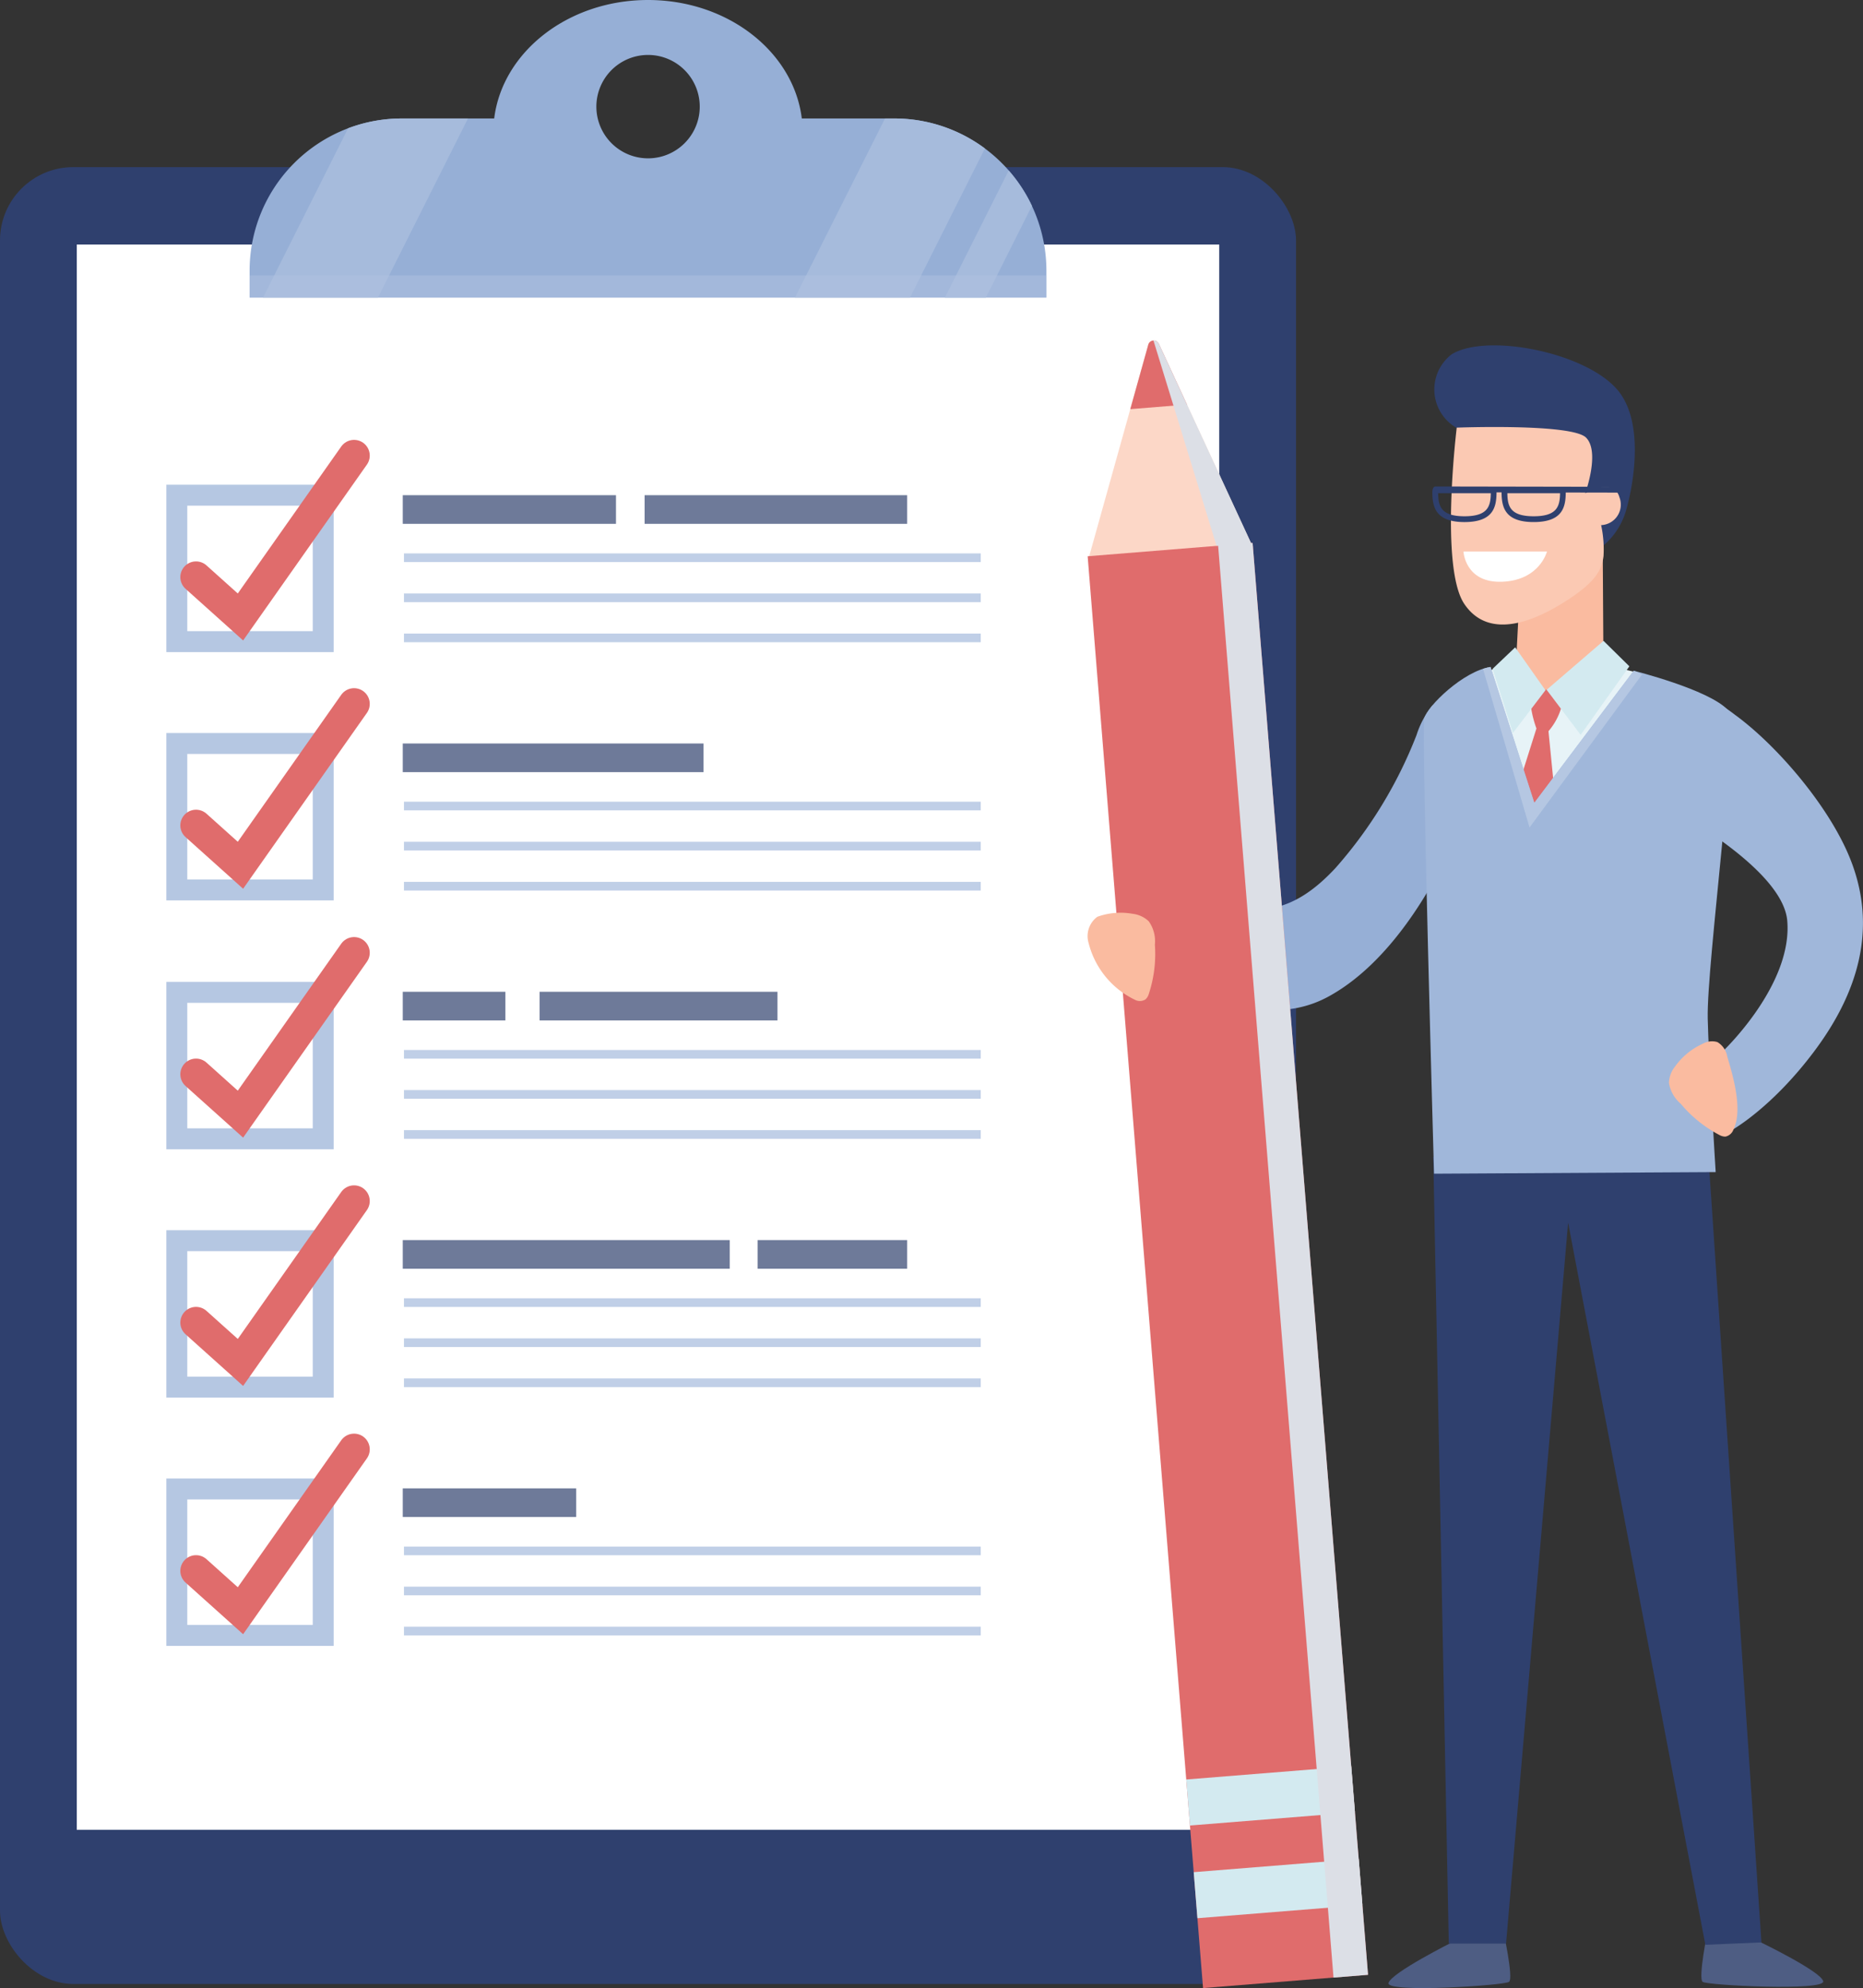
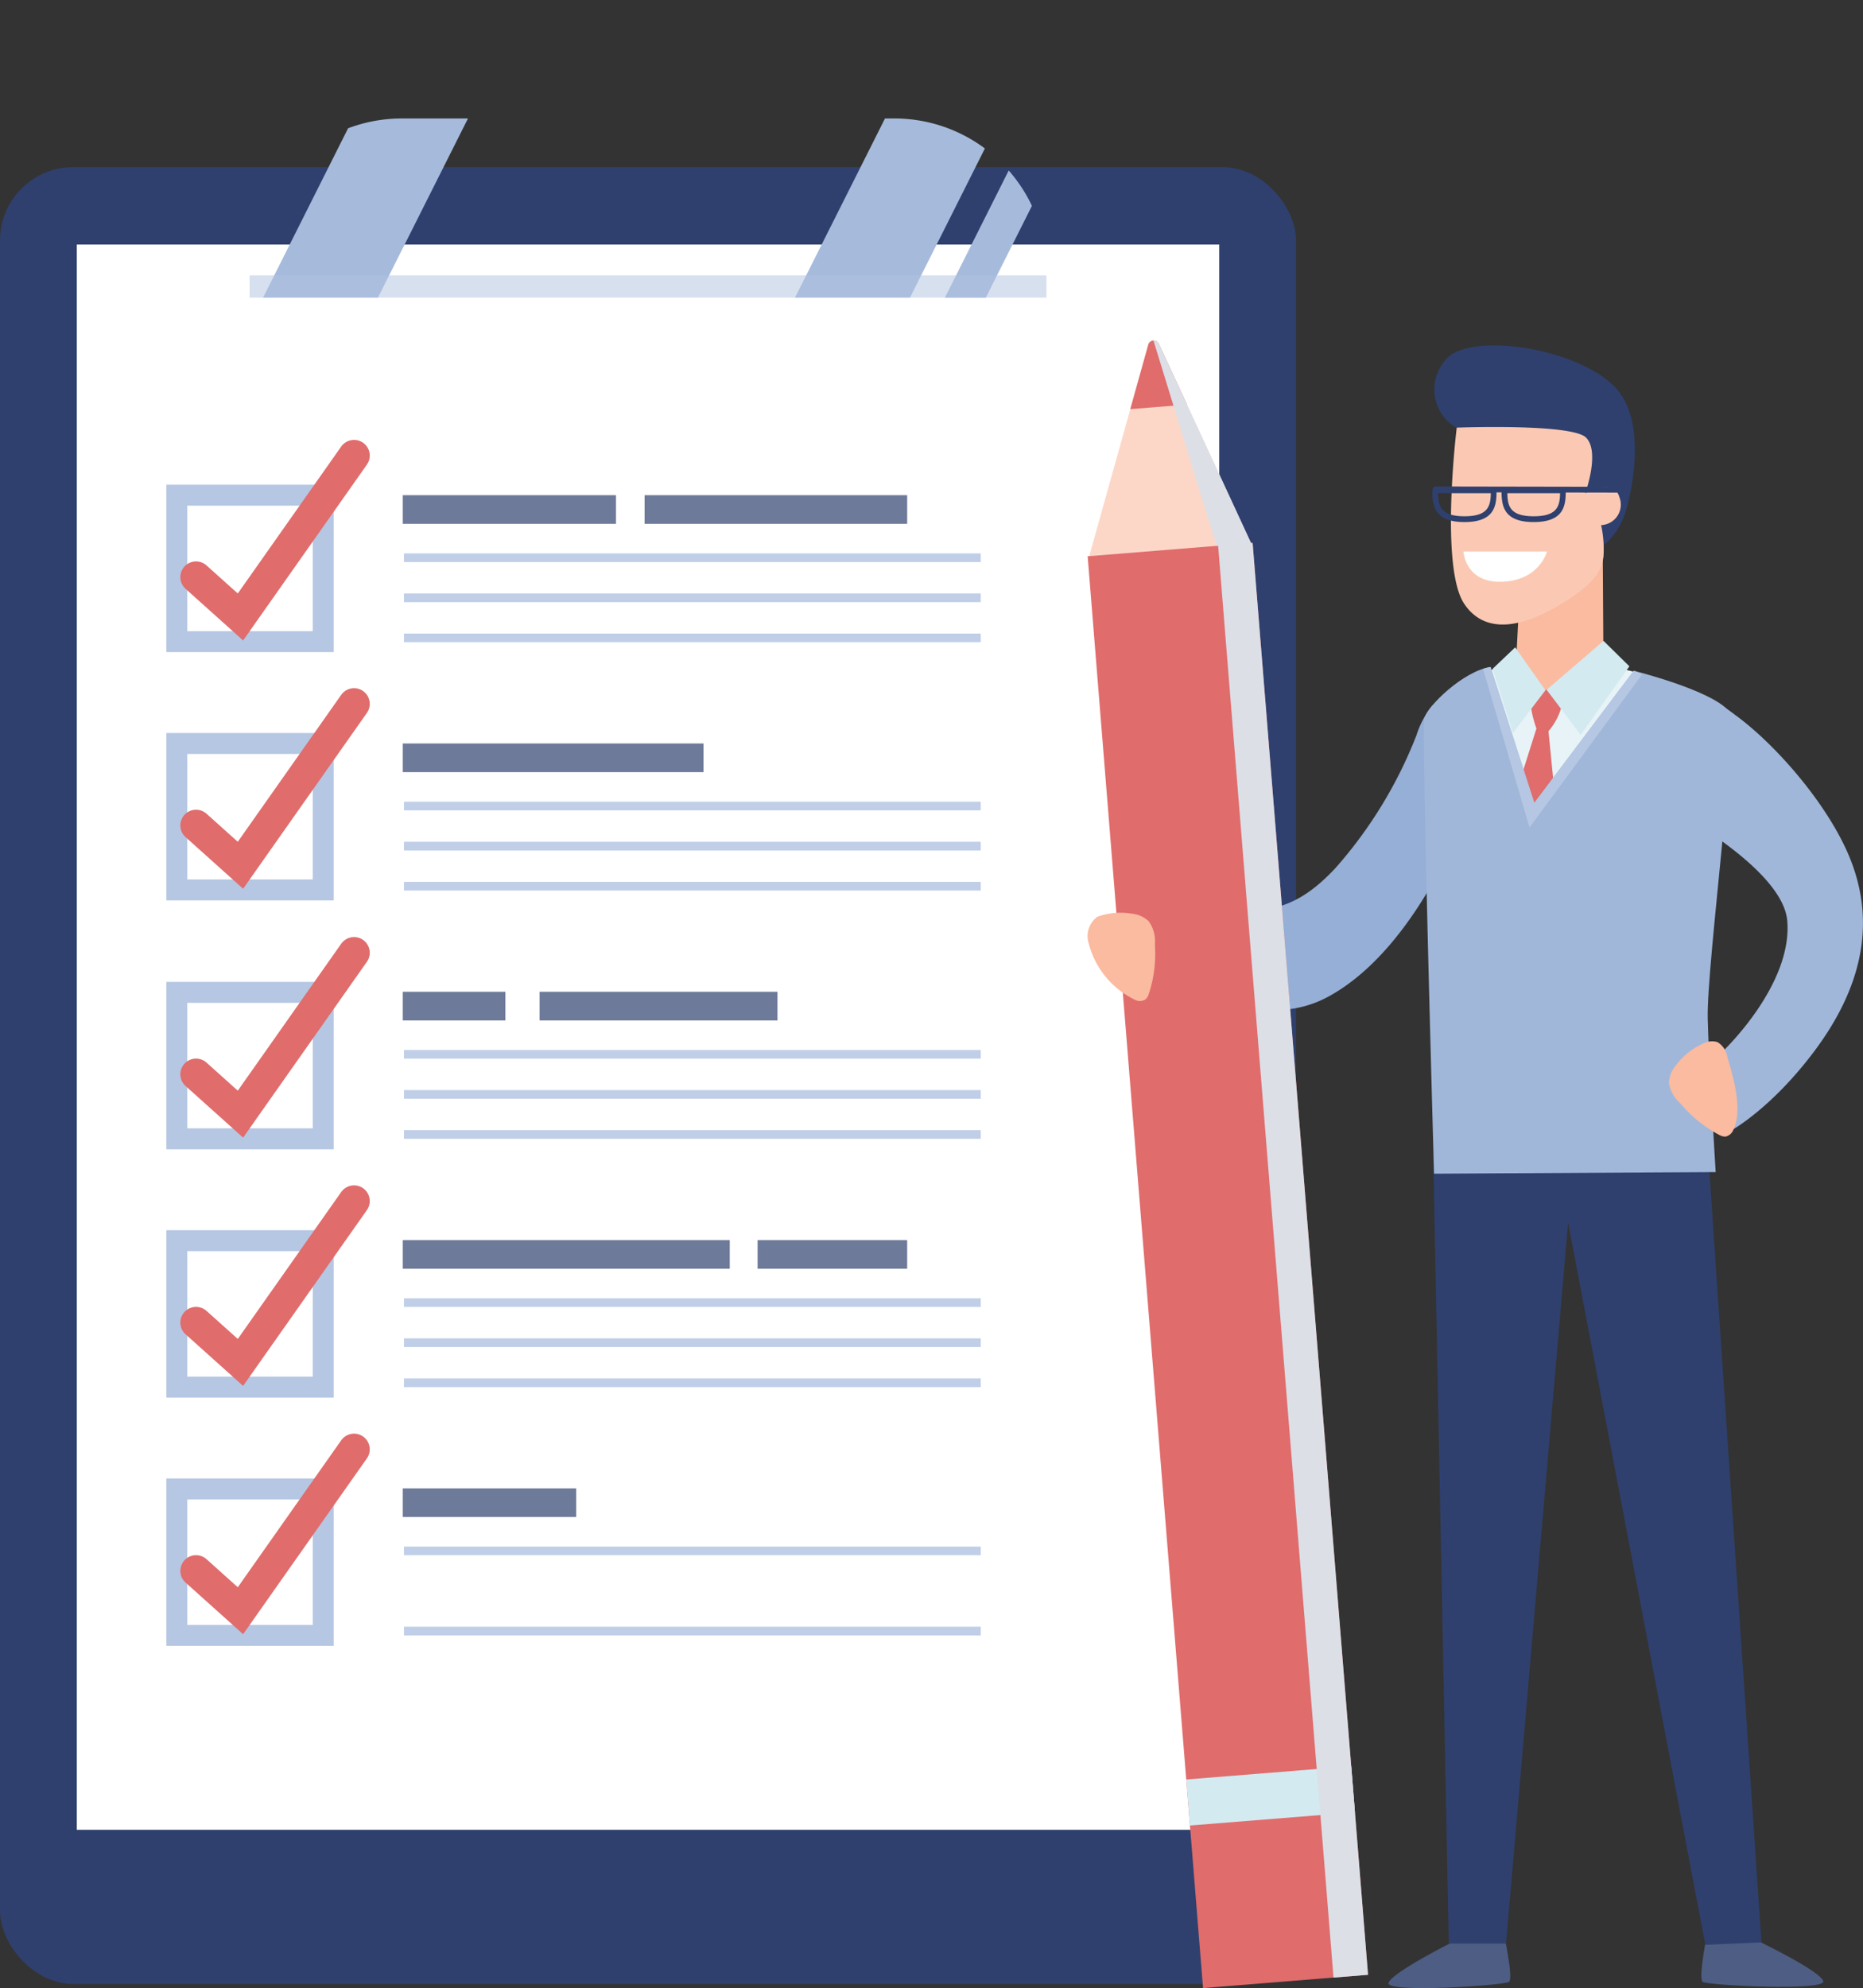
<svg xmlns="http://www.w3.org/2000/svg" width="178" height="189.898" viewBox="0 0 178 189.898">
  <rect x="0" y="0" width="178" height="189.898" fill="#333333" stroke="none" />
  <g id="Group_6753" data-name="Group 6753" transform="translate(-668.284 53.059)">
    <g id="Group_6748" data-name="Group 6748" transform="translate(668.284 -53.059)">
      <g id="Group_6727" data-name="Group 6727">
        <rect id="Rectangle_4446" data-name="Rectangle 4446" width="123.828" height="173.541" rx="7" transform="translate(0 15.963)" fill="#2f406e" />
        <rect id="Rectangle_4447" data-name="Rectangle 4447" width="109.157" height="151.421" transform="translate(7.335 23.356)" fill="#fff" />
        <g id="Group_6726" data-name="Group 6726" transform="translate(23.848)">
-           <path id="Path_10779" data-name="Path 10779" d="M776.415-41.742H767.59c-.78-6.36-7.061-11.317-14.693-11.317S738.983-48.1,738.2-41.742h-8.826A14.547,14.547,0,0,0,714.83-27.2v2.566h76.132V-27.2A14.547,14.547,0,0,0,776.415-41.742ZM752.9-37.935a4.938,4.938,0,0,1-4.938-4.938,4.938,4.938,0,0,1,4.938-4.938,4.939,4.939,0,0,1,4.939,4.938A4.939,4.939,0,0,1,752.9-37.935Z" transform="translate(-714.83 53.059)" fill="#96afd6" />
          <g id="Group_6725" data-name="Group 6725" transform="translate(1.282 11.317)">
            <path id="Path_10780" data-name="Path 10780" d="M728.314-13.858l8.6-17.112H730.6a14.5,14.5,0,0,0-5.141.938l-8.124,16.175Z" transform="translate(-717.332 30.97)" fill="#a6bbdc" />
            <path id="Path_10781" data-name="Path 10781" d="M827.531-13.858l7.156-14.248a14.481,14.481,0,0,0-8.668-2.865h-.876l-8.6,17.112Z" transform="translate(-765.716 30.97)" fill="#a6bbdc" />
            <path id="Path_10782" data-name="Path 10782" d="M852.8-17.9a14.558,14.558,0,0,0-2.218-3.376l-6.1,12.148h3.914Z" transform="translate(-779.335 26.245)" fill="#a6bbdc" />
          </g>
          <rect id="Rectangle_4448" data-name="Rectangle 4448" width="76.132" height="2.126" transform="translate(0 26.303)" fill="#b0c3e0" opacity="0.5" style="mix-blend-mode: multiply;isolation: isolate" />
        </g>
      </g>
      <g id="Group_6731" data-name="Group 6731" transform="translate(16.894 67.234)">
        <rect id="Rectangle_4449" data-name="Rectangle 4449" width="55.11" height="0.827" transform="translate(21.702 9.343)" fill="#c0cfe7" />
        <rect id="Rectangle_4450" data-name="Rectangle 4450" width="55.11" height="0.827" transform="translate(21.702 13.172)" fill="#c0cfe7" />
        <rect id="Rectangle_4451" data-name="Rectangle 4451" width="55.11" height="0.827" transform="translate(21.702 17)" fill="#c0cfe7" />
        <g id="Group_6728" data-name="Group 6728" transform="translate(21.588 3.783)">
          <rect id="Rectangle_4452" data-name="Rectangle 4452" width="28.733" height="2.737" fill="#6e7a99" />
        </g>
        <g id="Group_6730" data-name="Group 6730">
          <g id="Group_6729" data-name="Group 6729" transform="translate(0 3.783)">
            <rect id="Rectangle_4453" data-name="Rectangle 4453" width="13.987" height="13.987" fill="none" stroke="#b5c7e2" stroke-width="2" />
          </g>
          <path id="Path_10783" data-name="Path 10783" d="M704.842,89.777l4.244,3.807,10.854-15.415" transform="translate(-703.006 -78.169)" fill="none" stroke="#e06c6c" stroke-linecap="round" stroke-width="3" />
        </g>
      </g>
      <g id="Group_6735" data-name="Group 6735" transform="translate(16.894 114.724)">
        <rect id="Rectangle_4454" data-name="Rectangle 4454" width="55.11" height="0.827" transform="translate(21.702 9.286)" fill="#c0cfe7" />
        <rect id="Rectangle_4455" data-name="Rectangle 4455" width="55.11" height="0.827" transform="translate(21.702 13.115)" fill="#c0cfe7" />
        <rect id="Rectangle_4456" data-name="Rectangle 4456" width="55.11" height="0.827" transform="translate(21.702 16.943)" fill="#c0cfe7" />
        <g id="Group_6732" data-name="Group 6732" transform="translate(21.588 3.726)">
          <rect id="Rectangle_4457" data-name="Rectangle 4457" width="31.242" height="2.737" fill="#6e7a99" />
          <rect id="Rectangle_4458" data-name="Rectangle 4458" width="14.291" height="2.737" transform="translate(33.902)" fill="#6e7a99" />
        </g>
        <g id="Group_6734" data-name="Group 6734">
          <g id="Group_6733" data-name="Group 6733" transform="translate(0 3.783)">
            <rect id="Rectangle_4459" data-name="Rectangle 4459" width="13.987" height="13.987" fill="none" stroke="#b5c7e2" stroke-width="2" />
          </g>
          <path id="Path_10784" data-name="Path 10784" d="M704.842,182.468l4.244,3.807,10.854-15.415" transform="translate(-703.006 -170.861)" fill="none" stroke="#e06c6c" stroke-linecap="round" stroke-width="3" />
        </g>
      </g>
      <g id="Group_6739" data-name="Group 6739" transform="translate(16.894 138.44)">
        <rect id="Rectangle_4460" data-name="Rectangle 4460" width="55.11" height="0.827" transform="translate(21.702 9.286)" fill="#c0cfe7" />
-         <rect id="Rectangle_4461" data-name="Rectangle 4461" width="55.11" height="0.827" transform="translate(21.702 13.115)" fill="#c0cfe7" />
        <rect id="Rectangle_4462" data-name="Rectangle 4462" width="55.11" height="0.827" transform="translate(21.702 16.943)" fill="#c0cfe7" />
        <g id="Group_6736" data-name="Group 6736" transform="translate(21.588 3.726)">
          <rect id="Rectangle_4463" data-name="Rectangle 4463" width="16.571" height="2.736" fill="#6e7a99" />
        </g>
        <g id="Group_6738" data-name="Group 6738" transform="translate(0 0)">
          <g id="Group_6737" data-name="Group 6737" transform="translate(0 3.783)">
            <rect id="Rectangle_4464" data-name="Rectangle 4464" width="13.987" height="13.987" fill="none" stroke="#b5c7e2" stroke-width="2" />
          </g>
          <path id="Path_10785" data-name="Path 10785" d="M704.842,228.759l4.244,3.807,10.854-15.415" transform="translate(-703.006 -217.151)" fill="none" stroke="#e06c6c" stroke-linecap="round" stroke-width="3" />
        </g>
      </g>
      <g id="Group_6742" data-name="Group 6742" transform="translate(16.894 43.517)">
        <g id="Group_6741" data-name="Group 6741" transform="translate(0 3.783)">
          <rect id="Rectangle_4465" data-name="Rectangle 4465" width="13.987" height="13.987" fill="none" stroke="#b5c7e2" stroke-width="2" />
          <rect id="Rectangle_4466" data-name="Rectangle 4466" width="55.11" height="0.827" transform="translate(21.702 5.56)" fill="#c0cfe7" />
          <rect id="Rectangle_4467" data-name="Rectangle 4467" width="55.11" height="0.827" transform="translate(21.702 9.389)" fill="#c0cfe7" />
          <rect id="Rectangle_4468" data-name="Rectangle 4468" width="55.11" height="0.827" transform="translate(21.702 13.217)" fill="#c0cfe7" />
          <g id="Group_6740" data-name="Group 6740" transform="translate(21.588)">
            <rect id="Rectangle_4469" data-name="Rectangle 4469" width="20.372" height="2.737" fill="#6e7a99" />
            <rect id="Rectangle_4470" data-name="Rectangle 4470" width="25.085" height="2.737" transform="translate(23.108)" fill="#6e7a99" />
          </g>
        </g>
        <path id="Path_10786" data-name="Path 10786" d="M704.842,43.486l4.244,3.807,10.854-15.415" transform="translate(-703.006 -31.878)" fill="none" stroke="#e06c6c" stroke-linecap="round" stroke-width="3" />
      </g>
      <g id="Group_6747" data-name="Group 6747" transform="translate(16.894 91.007)">
        <g id="Group_6744" data-name="Group 6744" transform="translate(21.588 3.726)">
          <rect id="Rectangle_4471" data-name="Rectangle 4471" width="55.11" height="0.827" transform="translate(0.114 5.56)" fill="#c0cfe7" />
          <rect id="Rectangle_4472" data-name="Rectangle 4472" width="55.11" height="0.827" transform="translate(0.114 9.389)" fill="#c0cfe7" />
          <rect id="Rectangle_4473" data-name="Rectangle 4473" width="55.11" height="0.827" transform="translate(0.114 13.217)" fill="#c0cfe7" />
          <g id="Group_6743" data-name="Group 6743">
            <rect id="Rectangle_4474" data-name="Rectangle 4474" width="9.806" height="2.737" fill="#6e7a99" />
            <rect id="Rectangle_4475" data-name="Rectangle 4475" width="22.728" height="2.737" transform="translate(13.074)" fill="#6e7a99" />
          </g>
        </g>
        <g id="Group_6746" data-name="Group 6746">
          <g id="Group_6745" data-name="Group 6745" transform="translate(0 3.783)">
            <rect id="Rectangle_4476" data-name="Rectangle 4476" width="13.987" height="13.987" fill="none" stroke="#b5c7e2" stroke-width="2" />
          </g>
          <path id="Path_10787" data-name="Path 10787" d="M704.842,136.178l4.244,3.807,10.854-15.415" transform="translate(-703.006 -124.57)" fill="none" stroke="#e06c6c" stroke-linecap="round" stroke-width="3" />
        </g>
      </g>
    </g>
    <g id="Group_6752" data-name="Group 6752" transform="translate(772.201 -20.532)">
      <g id="Group_6749" data-name="Group 6749" transform="translate(4.632 0.461)">
        <path id="Path_10788" data-name="Path 10788" d="M933.374,307.886s-5.929,2.965-6.157,3.934,11.06.229,11.516-.114-.57-4.96-.57-4.96Z" transform="translate(-903.101 -155.391)" fill="#4e5d83" />
        <path id="Path_10789" data-name="Path 10789" d="M990.988,307.8s5.974,2.872,6.218,3.837-11.055.4-11.517.065.493-4.968.493-4.968Z" transform="translate(-931.556 -155.385)" fill="#4e5d83" />
        <path id="Path_10790" data-name="Path 10790" d="M908.485,78.41a8.641,8.641,0,0,0-1.539,2.851,42.3,42.3,0,0,1-7.753,12.713c-3.973,4.261-7.3,4.675-12.087,3.193a57.4,57.4,0,0,0-6.955-1.824l1.368,6.955s8.932,8.4,17.066,3.915c8.644-4.766,13.15-17.787,13.15-17.787Z" transform="translate(-880.151 -44.041)" fill="#96afd6" />
        <path id="Path_10791" data-name="Path 10791" d="M935.566,161.7l1.482,75.14h5.473l5.929-68.869,13.113,68.983,5.359-.228-5.131-76.014Z" transform="translate(-907.174 -84.178)" fill="#2f406e" />
        <path id="Path_10792" data-name="Path 10792" d="M953.572,70.628s7.278,1.35,9.787,3.4-.038,15.811-.038,15.811H938.692s-.475-13.036-.038-14.785a4.933,4.933,0,0,1,2.508-3.535,18.622,18.622,0,0,1,5.853-1.35C948.612,70.115,953.572,70.628,953.572,70.628Z" transform="translate(-908.59 -40.022)" fill="#e7f3f7" />
        <path id="Path_10793" data-name="Path 10793" d="M959.209,48.848l.076,12.086-5.777,4.409-2.66-3.877.38-7.3Z" transform="translate(-914.627 -29.625)" fill="#fabba0" />
        <path id="Path_10794" data-name="Path 10794" d="M951.395,30.856a6.968,6.968,0,0,0,2.7-3.8c.8-2.813,1.675-8.534-.836-11.479-3.078-3.61-12.5-5.435-15.83-3.4a4.229,4.229,0,0,0,1.159,7.354c3.934,1.768,10.756,1.425,10.756,1.768S949.875,30.59,951.395,30.856Z" transform="translate(-907.269 -11.328)" fill="#2f406e" />
        <path id="Path_10795" data-name="Path 10795" d="M939.417,26.611s-1.634,13.34.722,16.837,6.689,1.634,9.578-.19,3.551-2.979,3.725-4.371a10.983,10.983,0,0,0-.228-2.964,1.96,1.96,0,0,0,1.748-2.661c-.55-1.956-3.268-.38-3.268-.38s1.444-3.953.076-5.321S939.417,26.611,939.417,26.611Z" transform="translate(-908.783 -18.752)" fill="#fbc9b3" />
        <path id="Path_10796" data-name="Path 10796" d="M953.557,37.671,935.7,37.639c-.176,0-.262.2-.287.343a1.84,1.84,0,0,0-.014.349c0,.123.008.245.017.368s.024.242.043.362a3.122,3.122,0,0,0,.077.35,2.376,2.376,0,0,0,.121.333,1.92,1.92,0,0,0,.174.308,1.8,1.8,0,0,0,.236.277,1.951,1.951,0,0,0,.307.24,2.406,2.406,0,0,0,.388.2,3.186,3.186,0,0,0,.479.147,4.573,4.573,0,0,0,.578.092c.214.021.43.03.645.03,2.774,0,3.056-1.447,3.066-2.835h.48c.01,1.387.293,2.834,3.067,2.834s3.055-1.439,3.066-2.822l5.41.01a.276.276,0,0,0,0-.551Zm-8.477,2.813c-2.235,0-2.5-.944-2.516-2.2H947.6C947.578,39.54,947.315,40.484,945.08,40.484Zm-6.613,0c-2.235,0-2.5-.944-2.516-2.2h5.031C940.964,39.54,940.7,40.484,938.467,40.484Z" transform="translate(-907.093 -24.159)" fill="#2f406e" />
        <path id="Path_10797" data-name="Path 10797" d="M952.06,75.48s-1.49,1.047-1.41,1.812a10.268,10.268,0,0,0,.5,1.913l-3.847,12.182,2.054,6.4,4.309-4.551L952.3,79.467a6.1,6.1,0,0,0,1.249-2.336C953.631,76.2,952.06,75.48,952.06,75.48Z" transform="translate(-912.9 -42.612)" fill="#e06c6c" />
        <path id="Path_10798" data-name="Path 10798" d="M956.708,71.1l5.435-4.675,2.47,2.432L959.957,75.4Z" transform="translate(-917.484 -38.199)" fill="#d3eaf0" />
        <path id="Path_10799" data-name="Path 10799" d="M940.183,71.289l4.181,12.979,9.5-12.618s7.145,1.786,8.97,3.724c1.14,1.211-2.015,24.249-1.9,29.494.082,3.772.76,14.67.76,14.67l-26.909.152s-1.216-42.359-.931-43.5S937.561,71.688,940.183,71.289Z" transform="translate(-906.319 -40.569)" fill="#a0b7da" />
        <path id="Path_10800" data-name="Path 10800" d="M980.712,75.628a17.158,17.158,0,0,1,4.1,2.357c3.913,2.846,8.941,8.637,10.984,13.721,2.684,6.679.712,12.884-3.421,18.4s-7.981,7.6-7.981,7.6l-.764-7.587s6.693-6.323,6.161-12.48c-.459-5.3-12.391-11.4-12.391-11.4Z" transform="translate(-927.578 -42.684)" fill="#a0b7da" />
        <path id="Path_10801" data-name="Path 10801" d="M960.039,72.008c-.488-.224-.793-.359-.793-.359l-9.5,12.619-4.181-12.979a4.6,4.6,0,0,0-.72.181l4.444,15.155Z" transform="translate(-911.699 -40.569)" fill="#b5c7e2" />
        <path id="Path_10802" data-name="Path 10802" d="M951.683,71.722l-2.889-4.1-2.157,2.052,1.938,6.129Z" transform="translate(-912.574 -38.778)" fill="#d3eaf0" />
        <path id="Path_10803" data-name="Path 10803" d="M985.089,142.53a2,2,0,0,0-.946-1.39,1.807,1.807,0,0,0-1.4.162,6.573,6.573,0,0,0-2.636,2.161,2.649,2.649,0,0,0-.591,1.563,3.291,3.291,0,0,0,1.129,2.009,12.2,12.2,0,0,0,3.745,3.008,1.107,1.107,0,0,0,.525.127,1.039,1.039,0,0,0,.758-.657C986.6,147.627,985.644,144.393,985.089,142.53Z" transform="translate(-928.606 -74.591)" fill="#fabba0" />
        <path id="Path_10804" data-name="Path 10804" d="M941.2,49.759h7.981s-.684,2.736-4.257,2.889S941.2,49.759,941.2,49.759Z" transform="translate(-909.924 -30.069)" fill="#fff" />
      </g>
      <g id="Group_6751" data-name="Group 6751">
        <g id="Group_6750" data-name="Group 6750" transform="translate(0.003)">
          <path id="Path_10805" data-name="Path 10805" d="M886.94,30.17l-7.88.635-7.88.635,5.758-20.6a.538.538,0,0,1,1.018-.082Z" transform="translate(-871.147 -10.428)" fill="#fcd7c7" />
          <rect id="Rectangle_4477" data-name="Rectangle 4477" width="15.811" height="137.208" transform="translate(0 20.606) rotate(-4.609)" fill="#e06c6c" />
-           <rect id="Rectangle_4478" data-name="Rectangle 4478" width="15.811" height="4.41" transform="matrix(0.997, -0.08, 0.08, 0.997, 10.134, 146.3)" fill="#d3eaf0" />
          <rect id="Rectangle_4479" data-name="Rectangle 4479" width="15.811" height="4.41" transform="matrix(0.997, -0.08, 0.08, 0.997, 9.42, 137.447)" fill="#d3eaf0" />
          <path id="Path_10806" data-name="Path 10806" d="M884.481,16.545,881.8,10.756a.538.538,0,0,0-1.018.082l-1.717,6.144Z" transform="translate(-874.994 -10.428)" fill="#e06c6c" />
          <path id="Path_10807" data-name="Path 10807" d="M892.709,29.777l-8.8-19.02a.543.543,0,0,0-.522-.325l6.028,19.611.15-.012L900.589,166.8l3.3-.265L892.859,29.766Z" transform="translate(-877.099 -10.43)" fill="#dcdfe6" style="mix-blend-mode: multiply;isolation: isolate" />
        </g>
        <path id="Path_10808" data-name="Path 10808" d="M871.207,120.007a2.29,2.29,0,0,1,.833-2.514,6.577,6.577,0,0,1,3.4-.28,2.648,2.648,0,0,1,1.511.713,3.286,3.286,0,0,1,.586,2.229,12.207,12.207,0,0,1-.6,4.766,1.105,1.105,0,0,1-.288.455.987.987,0,0,1-1,.055A8.254,8.254,0,0,1,871.207,120.007Z" transform="translate(-871.111 -62.451)" fill="#fabba0" />
      </g>
    </g>
  </g>
</svg>